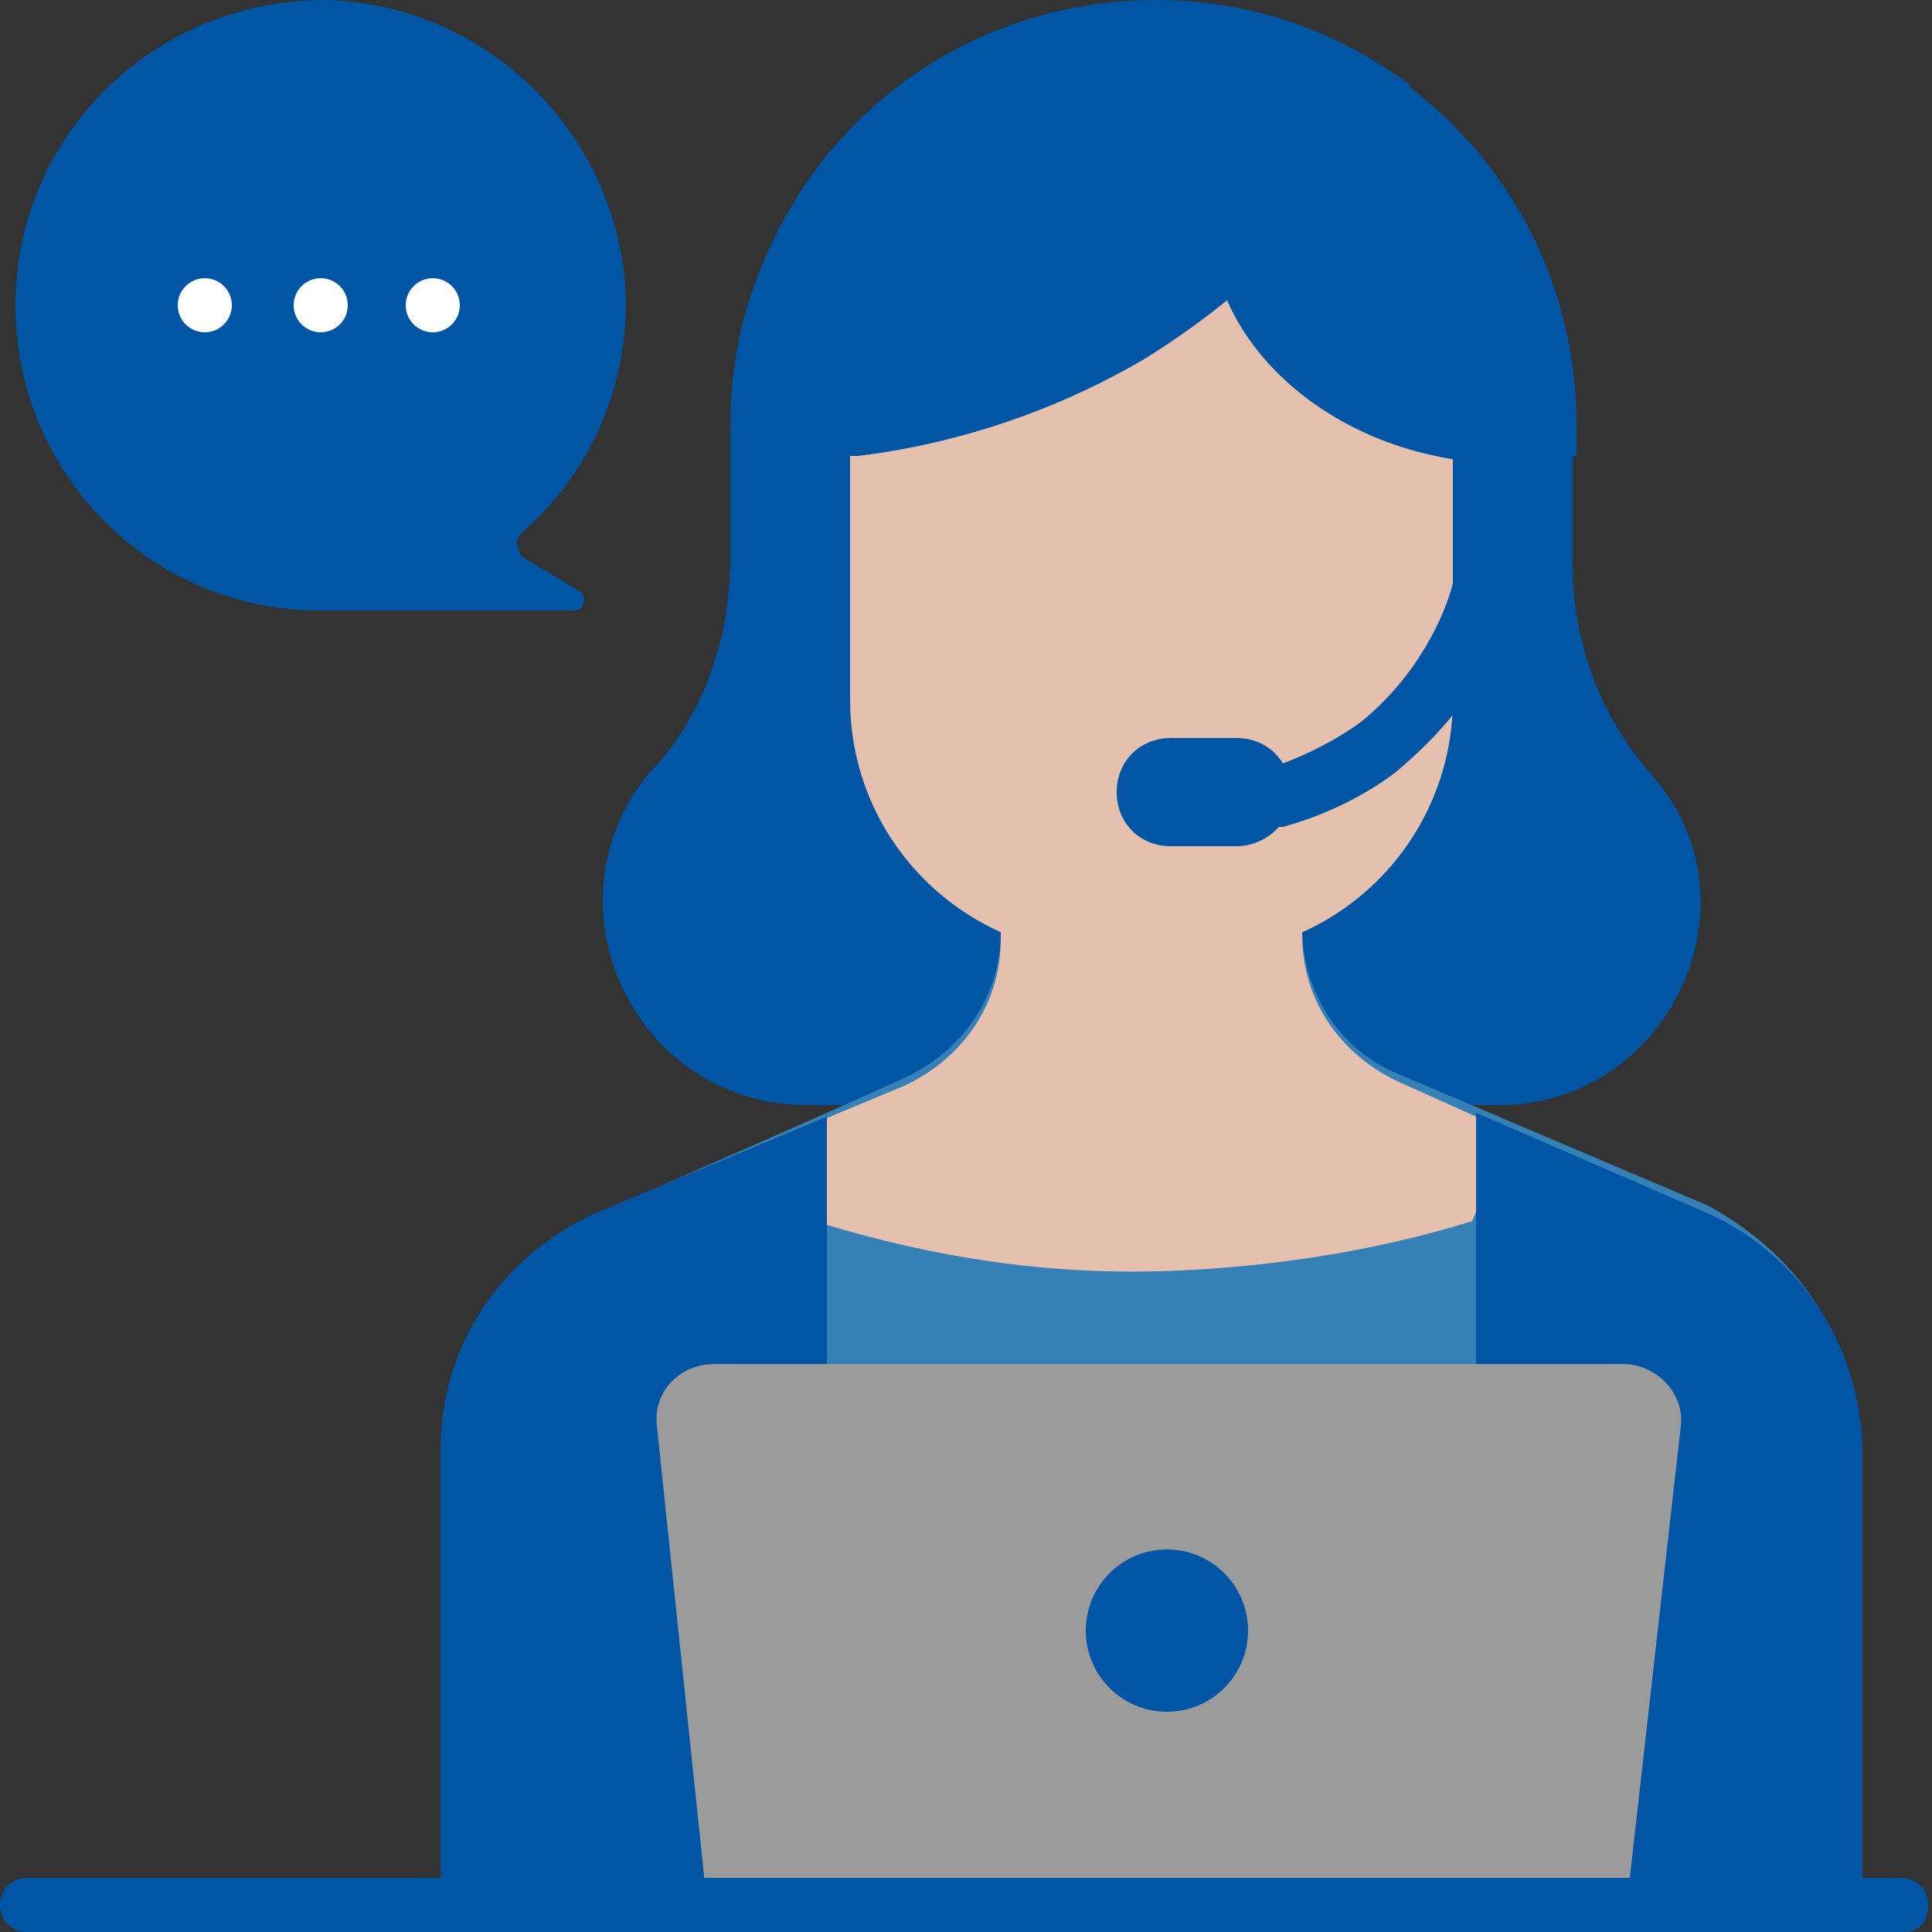
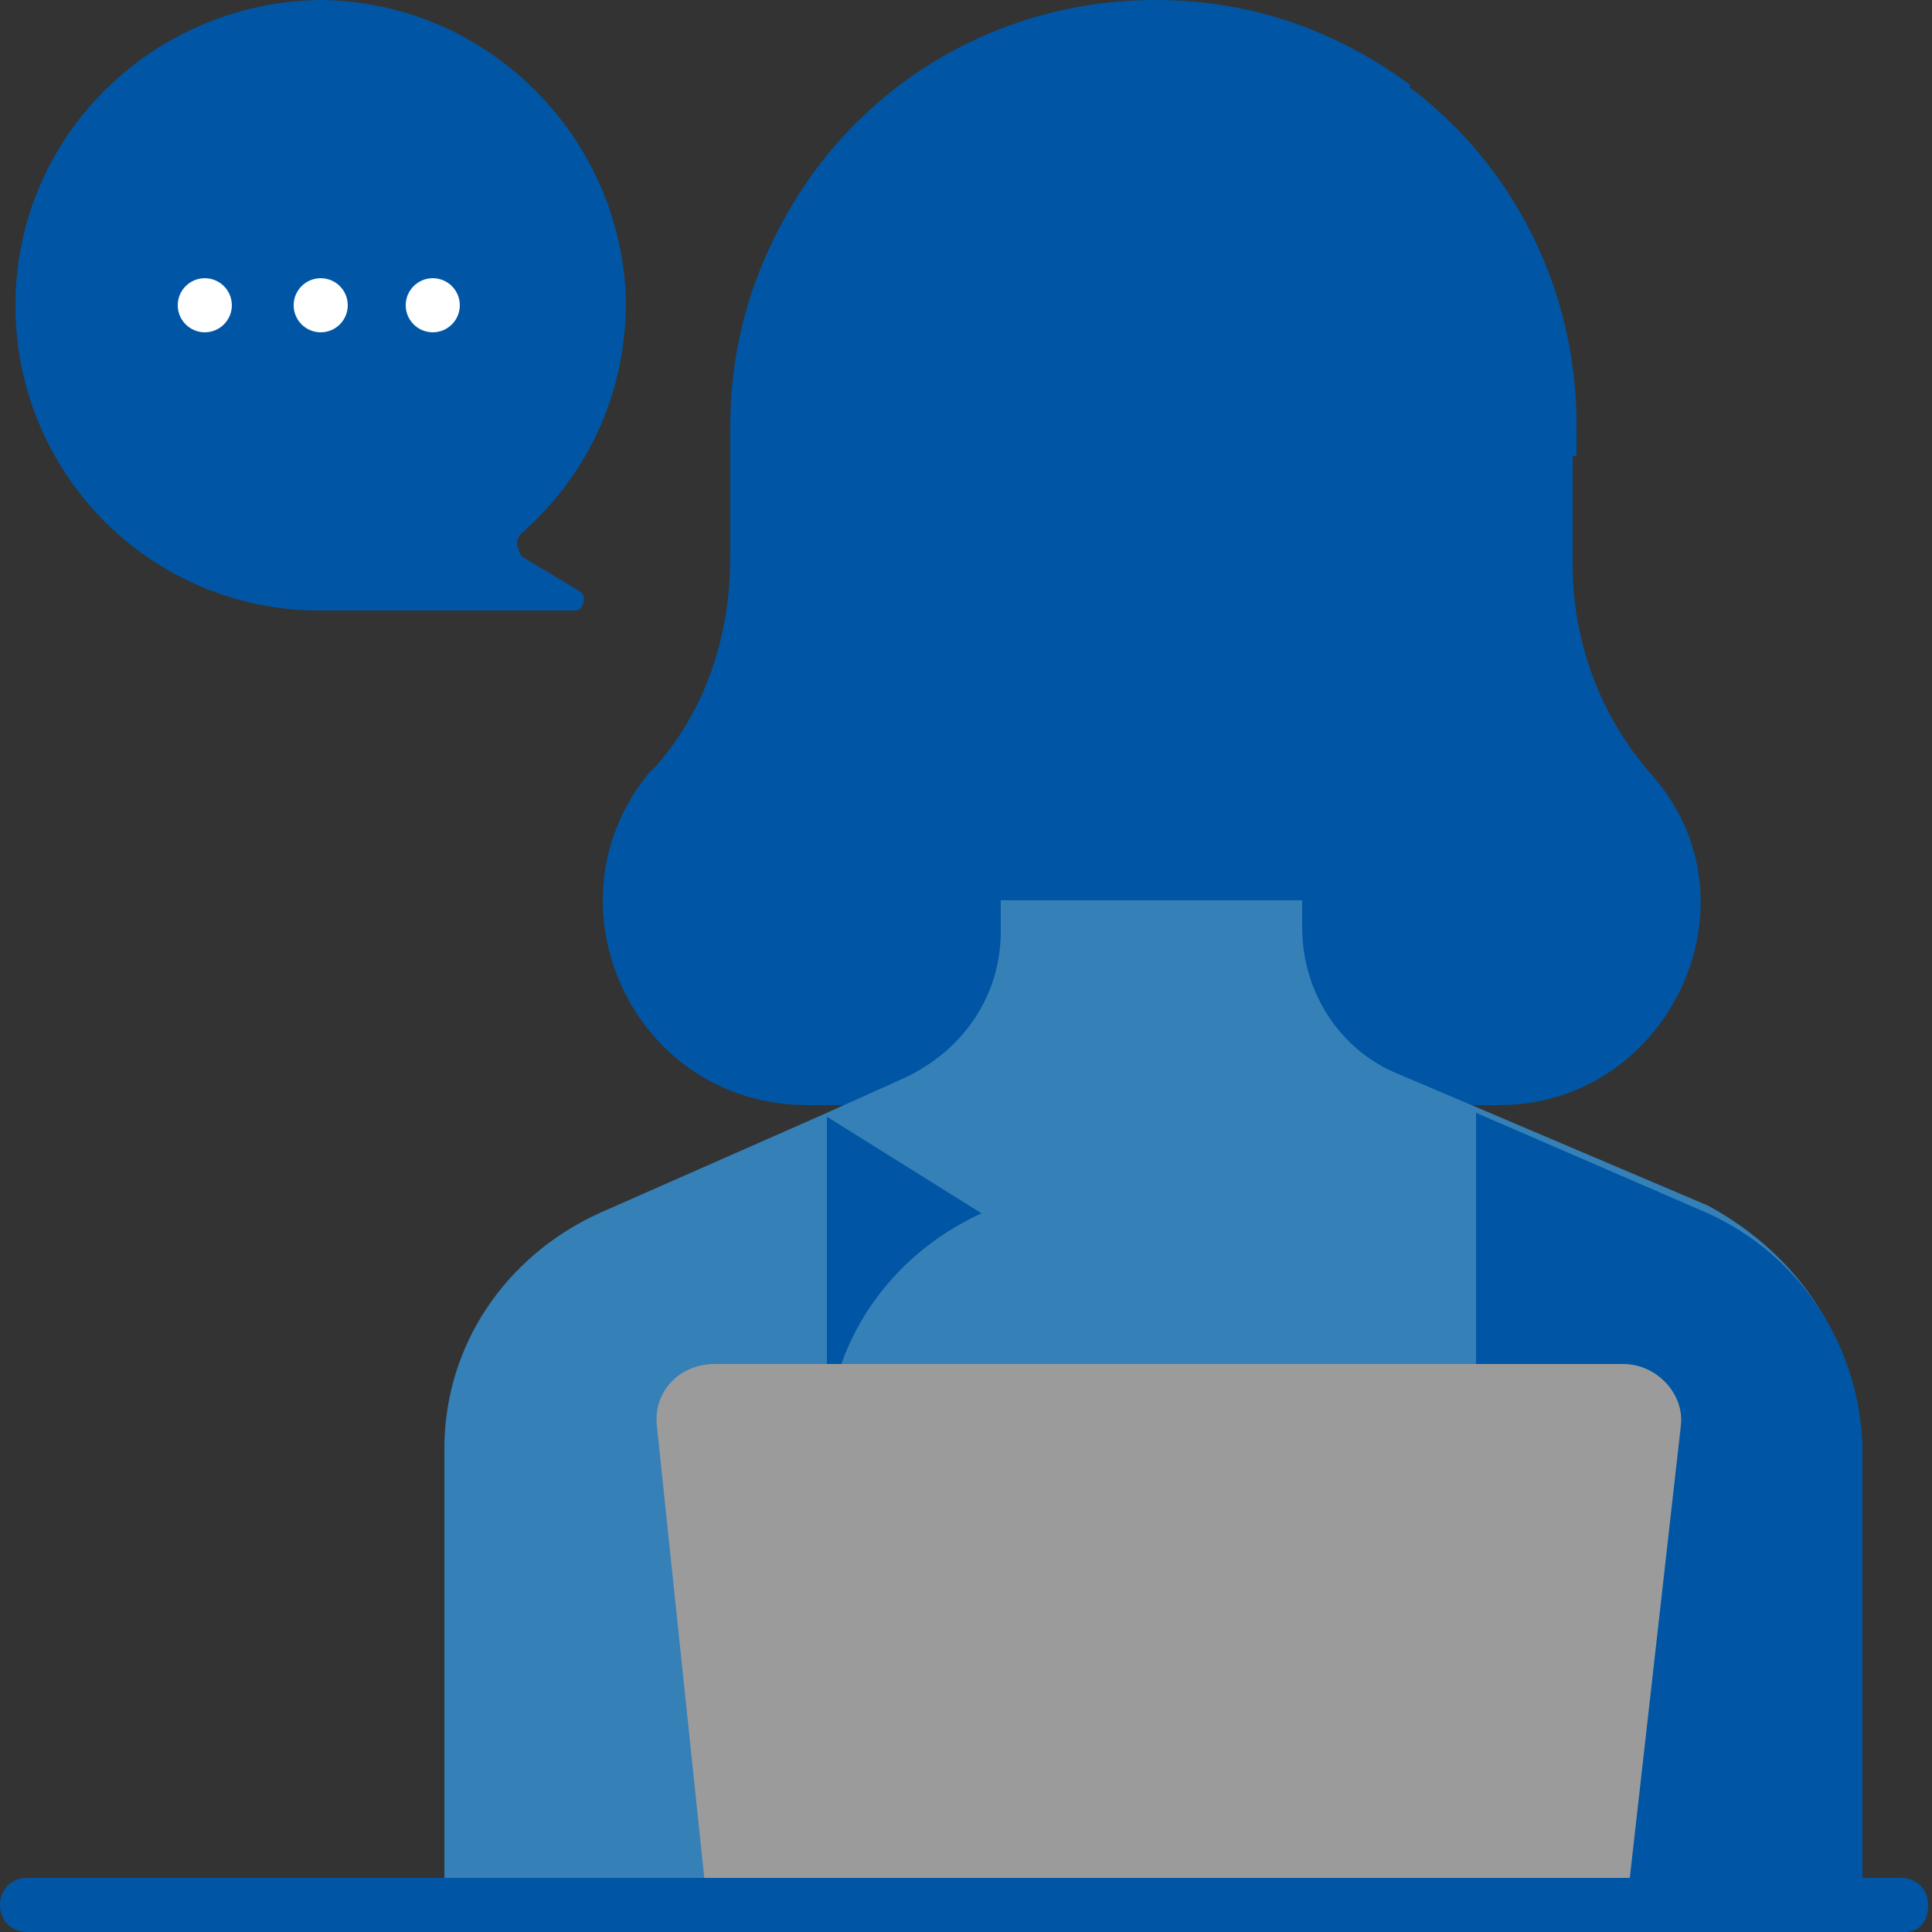
<svg xmlns="http://www.w3.org/2000/svg" version="1.1" id="Capa_1" x="0px" y="0px" width="50px" height="50px" viewBox="0 0 50 50" style="enable-background:new 0 0 50 50;" xml:space="preserve">
  <rect x="0" y="0" width="50" height="50" fill="#333333" stroke="none" />
  <style type="text/css">
	.st0{fill:#0056A4;}
	.st1{fill:#3580B7;}
	.st2{fill:#E5C0AE;}
	.st3{fill:#9C9B9B;}
	.st4{fill:#FFFFFF;}
</style>
  <path class="st0" d="M0.4,7.9c0-4.4,3.6-7.9,8-7.9c4.3,0.1,7.7,3.6,7.8,7.8c0,2.4-1,4.5-2.7,6c-0.2,0.2-0.1,0.4,0,0.6l1.5,0.9  c0.2,0.1,0.1,0.5-0.1,0.5H8.1C3.8,15.7,0.4,12.2,0.4,7.9L0.4,7.9z" />
  <path class="st0" d="M38.8,28.6H20.9c-4.5,0-6.9-5.2-4.1-8.6l0.2-0.2c1.3-1.5,1.9-3.4,1.9-5.4v-3.4c0-6,4.9-10.9,10.9-10.9  s10.9,4.9,10.9,10.9v3.6c0,2,0.7,3.9,2,5.4C45.7,23.3,43.2,28.6,38.8,28.6z" />
  <path class="st1" d="M48.1,37.4v11.8H11.5V37.5c0-2.7,1.6-5,4-6.1l5.9-2.6l2-0.9c1.5-0.7,2.5-2.1,2.5-3.8v-0.8h7.8v0.7  c0,1.7,1,3.2,2.5,3.8l8,3.4C46.6,32.5,48.1,34.8,48.1,37.4L48.1,37.4z" />
-   <path class="st2" d="M21.4,31.7c2,0.6,5,1.3,8.6,1.2c3.4-0.1,6.2-0.7,8.1-1.3l1-2.3L36.2,28c-1.5-0.7-2.5-2.1-2.5-3.8v-0.7h-7.8v0.8  c0,1.7-1,3.1-2.5,3.8l-2.4,1L21.4,31.7z" />
  <path class="st0" d="M44.2,31.4l-6-2.6l0,0v20.4h10V37.4C48.1,34.8,46.6,32.5,44.2,31.4L44.2,31.4z" />
-   <path class="st0" d="M21.4,28.9v20.4h-10V37.5c0-2.7,1.6-5,4-6.1L21.4,28.9z" />
-   <path class="st2" d="M37.6,11.7v6.4c0,3.6-2.9,6.6-6.6,6.6h-2.4c-3.6,0-6.6-2.9-6.6-6.6v-6.4c0-2.4,1.9-4.3,4.3-4.3h7  C35.7,7.5,37.6,9.4,37.6,11.7L37.6,11.7z" />
+   <path class="st0" d="M21.4,28.9v20.4V37.5c0-2.7,1.6-5,4-6.1L21.4,28.9z" />
  <path class="st0" d="M37.6,15.1C37.6,15.1,37.6,15.1,37.6,15.1c-0.2,0.8-0.9,2.4-2.4,3.6c-0.7,0.5-1.5,0.9-2.4,1.2  c-0.4,0.1-0.6,0.5-0.5,0.9c0.1,0.3,0.4,0.6,0.7,0.6c0.1,0,0.1,0,0.2,0c1.1-0.3,2.1-0.8,2.9-1.4c0.6-0.5,1.1-1,1.5-1.5  c0-0.1,0-0.1,0-0.2L37.6,15.1L37.6,15.1z" />
-   <path class="st0" d="M32,21.9h-1.7c-0.8,0-1.4-0.6-1.4-1.4c0-0.8,0.6-1.4,1.4-1.4H32c0.8,0,1.4,0.6,1.4,1.4  C33.5,21.2,32.8,21.9,32,21.9z" />
  <path class="st0" d="M31.4,5.8c0.2-2.1,2.2-3.5,4.1-4.2c3.2,1.9,5.3,5.4,5.3,9.4v0.8c-0.2,0-0.4,0.1-0.5,0.1c-1.1,0.2-2,0.1-2.6,0  C33.7,11.3,31.2,8.3,31.4,5.8z" />
  <path class="st0" d="M29.9,0c2.5,0,4.7,0.8,6.6,2.2c-0.9,1.6-3,4.7-6.9,7.1c-2.9,1.7-5.7,2.3-7.4,2.5h-3.2v-0.8  C18.9,4.9,23.8,0,29.9,0z" />
  <path class="st3" d="M42.1,49.3H18.3L17,36.9c-0.1-0.9,0.6-1.6,1.5-1.6h23.5c0.9,0,1.6,0.8,1.5,1.6L42.1,49.3z" />
  <path class="st0" d="M49.3,50H0.7C0.3,50,0,49.7,0,49.3s0.3-0.7,0.7-0.7h48.5c0.4,0,0.7,0.3,0.7,0.7S49.7,50,49.3,50z" />
-   <circle class="st0" cx="30.2" cy="42.2" r="2.1" />
  <circle class="st4" cx="5.3" cy="7.9" r="0.7" />
  <circle class="st4" cx="8.3" cy="7.9" r="0.7" />
  <circle class="st4" cx="11.2" cy="7.9" r="0.7" />
</svg>